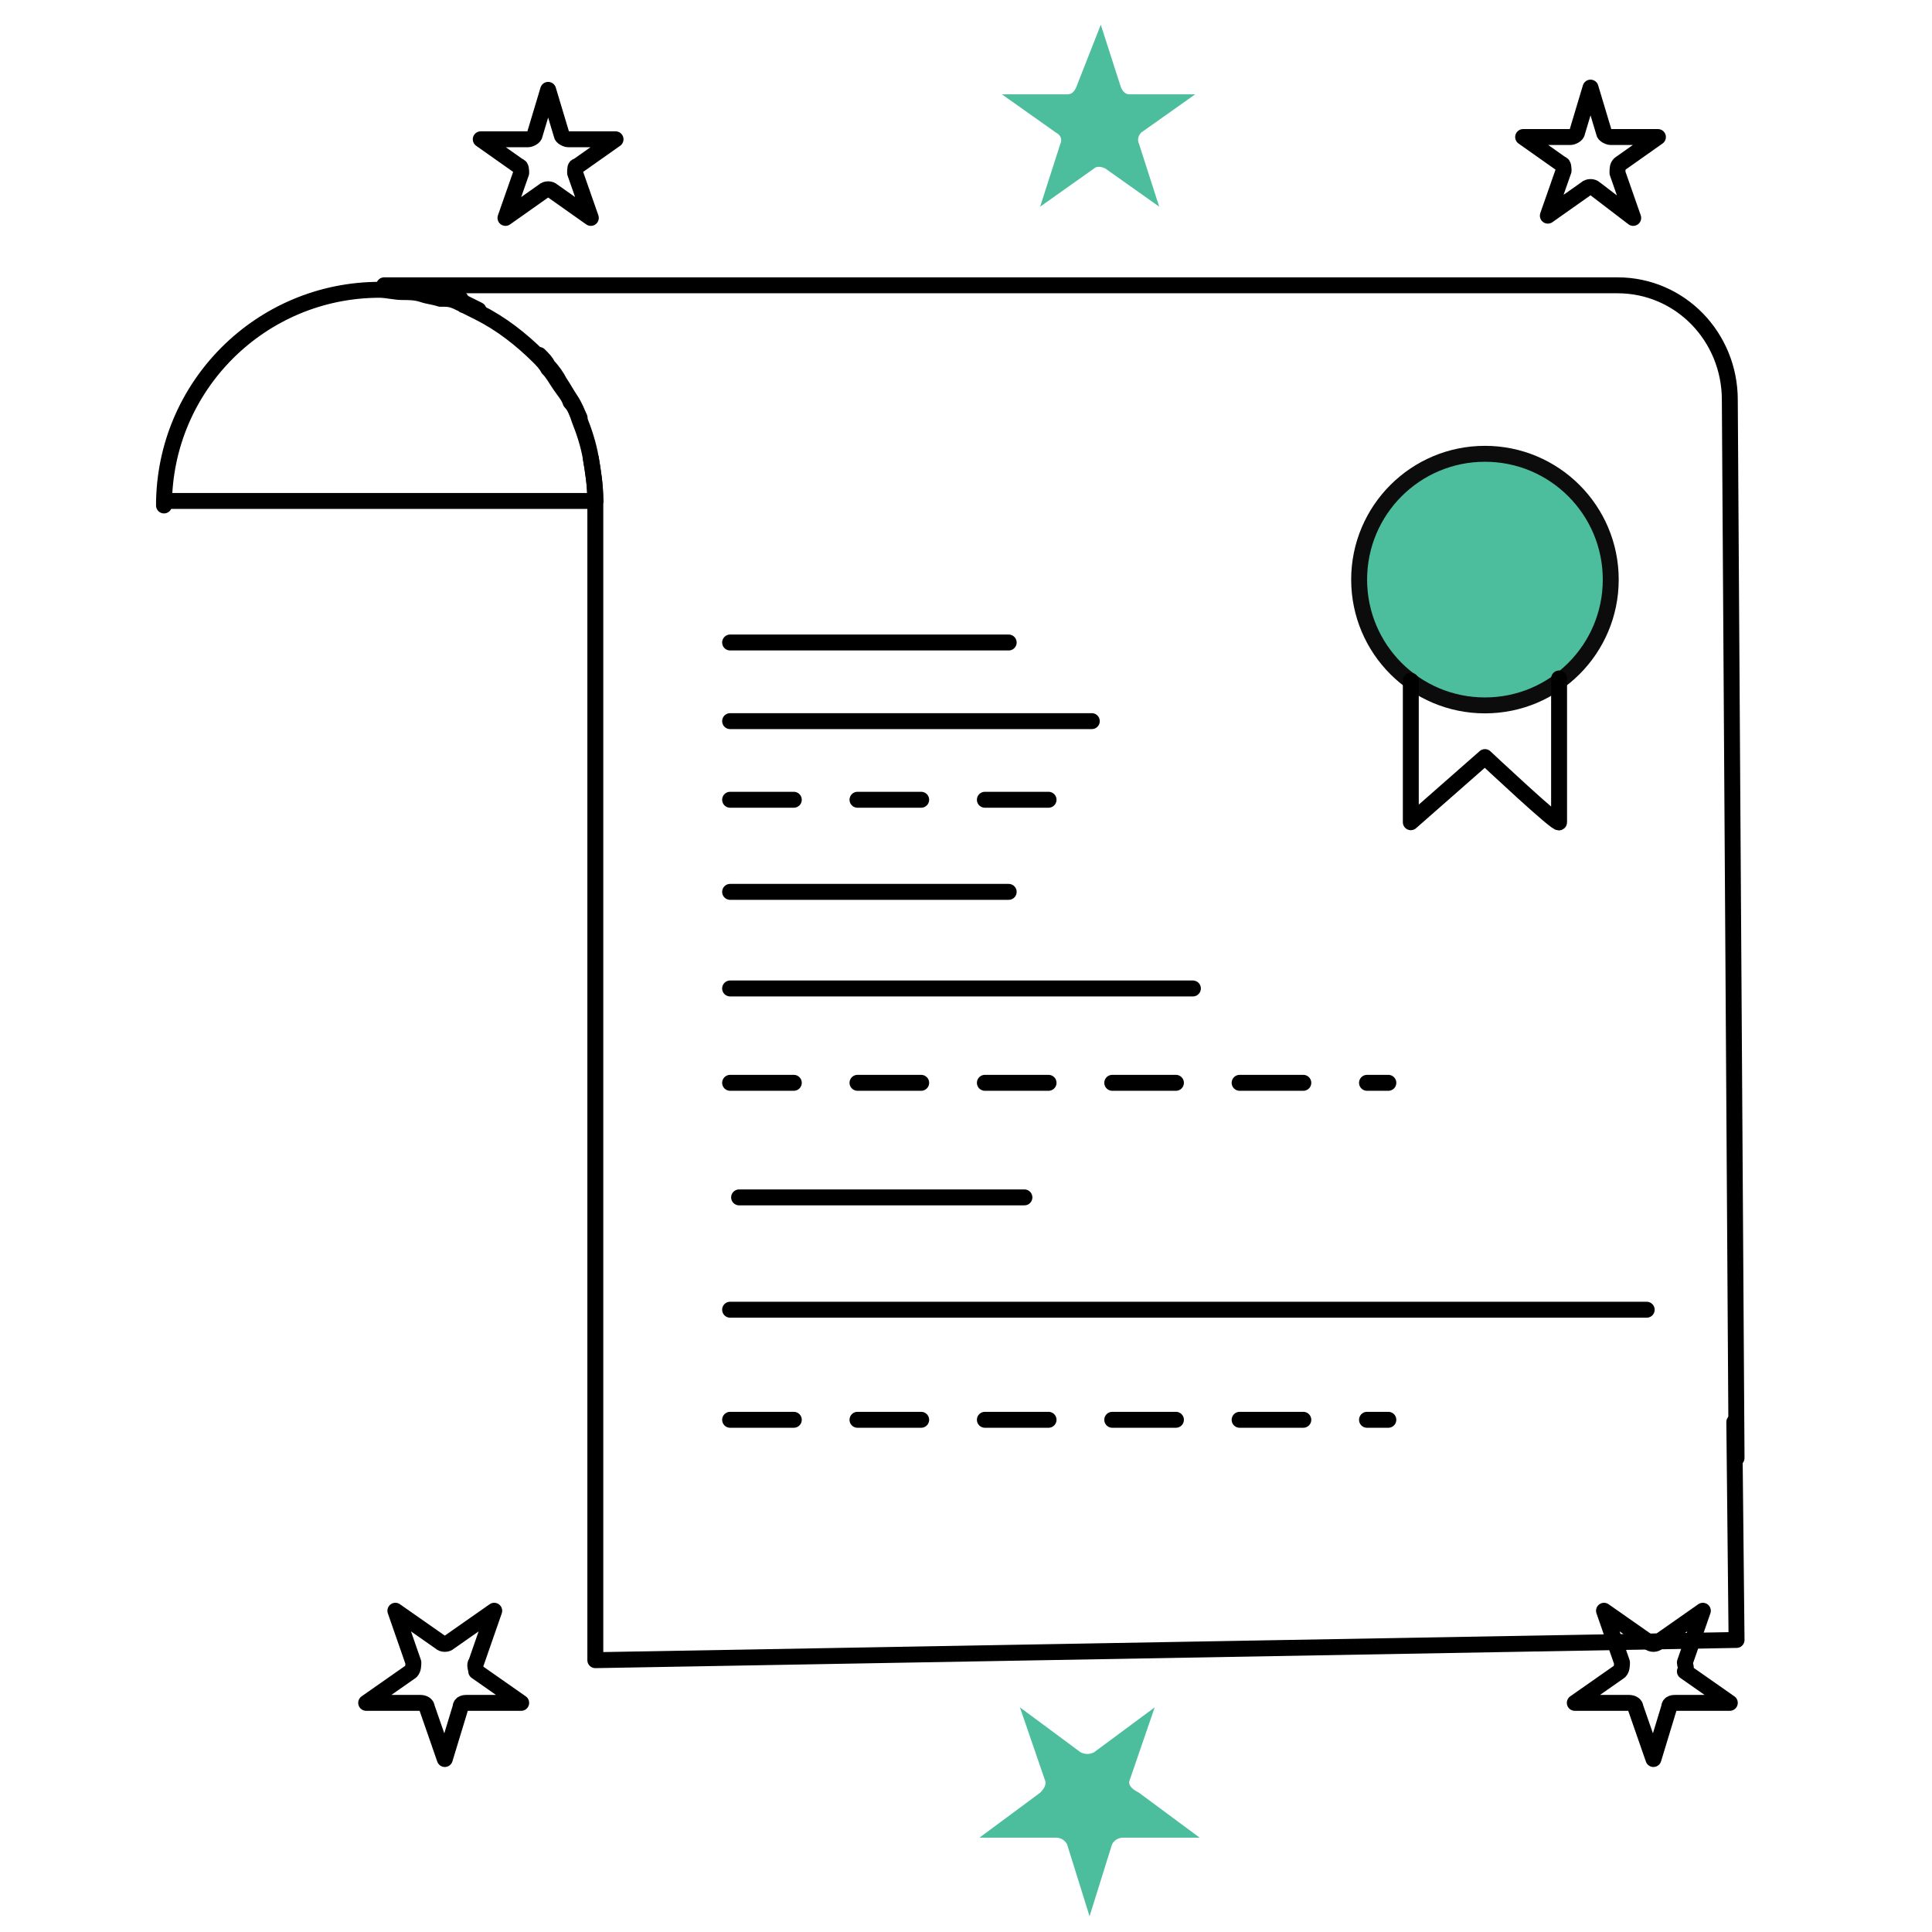
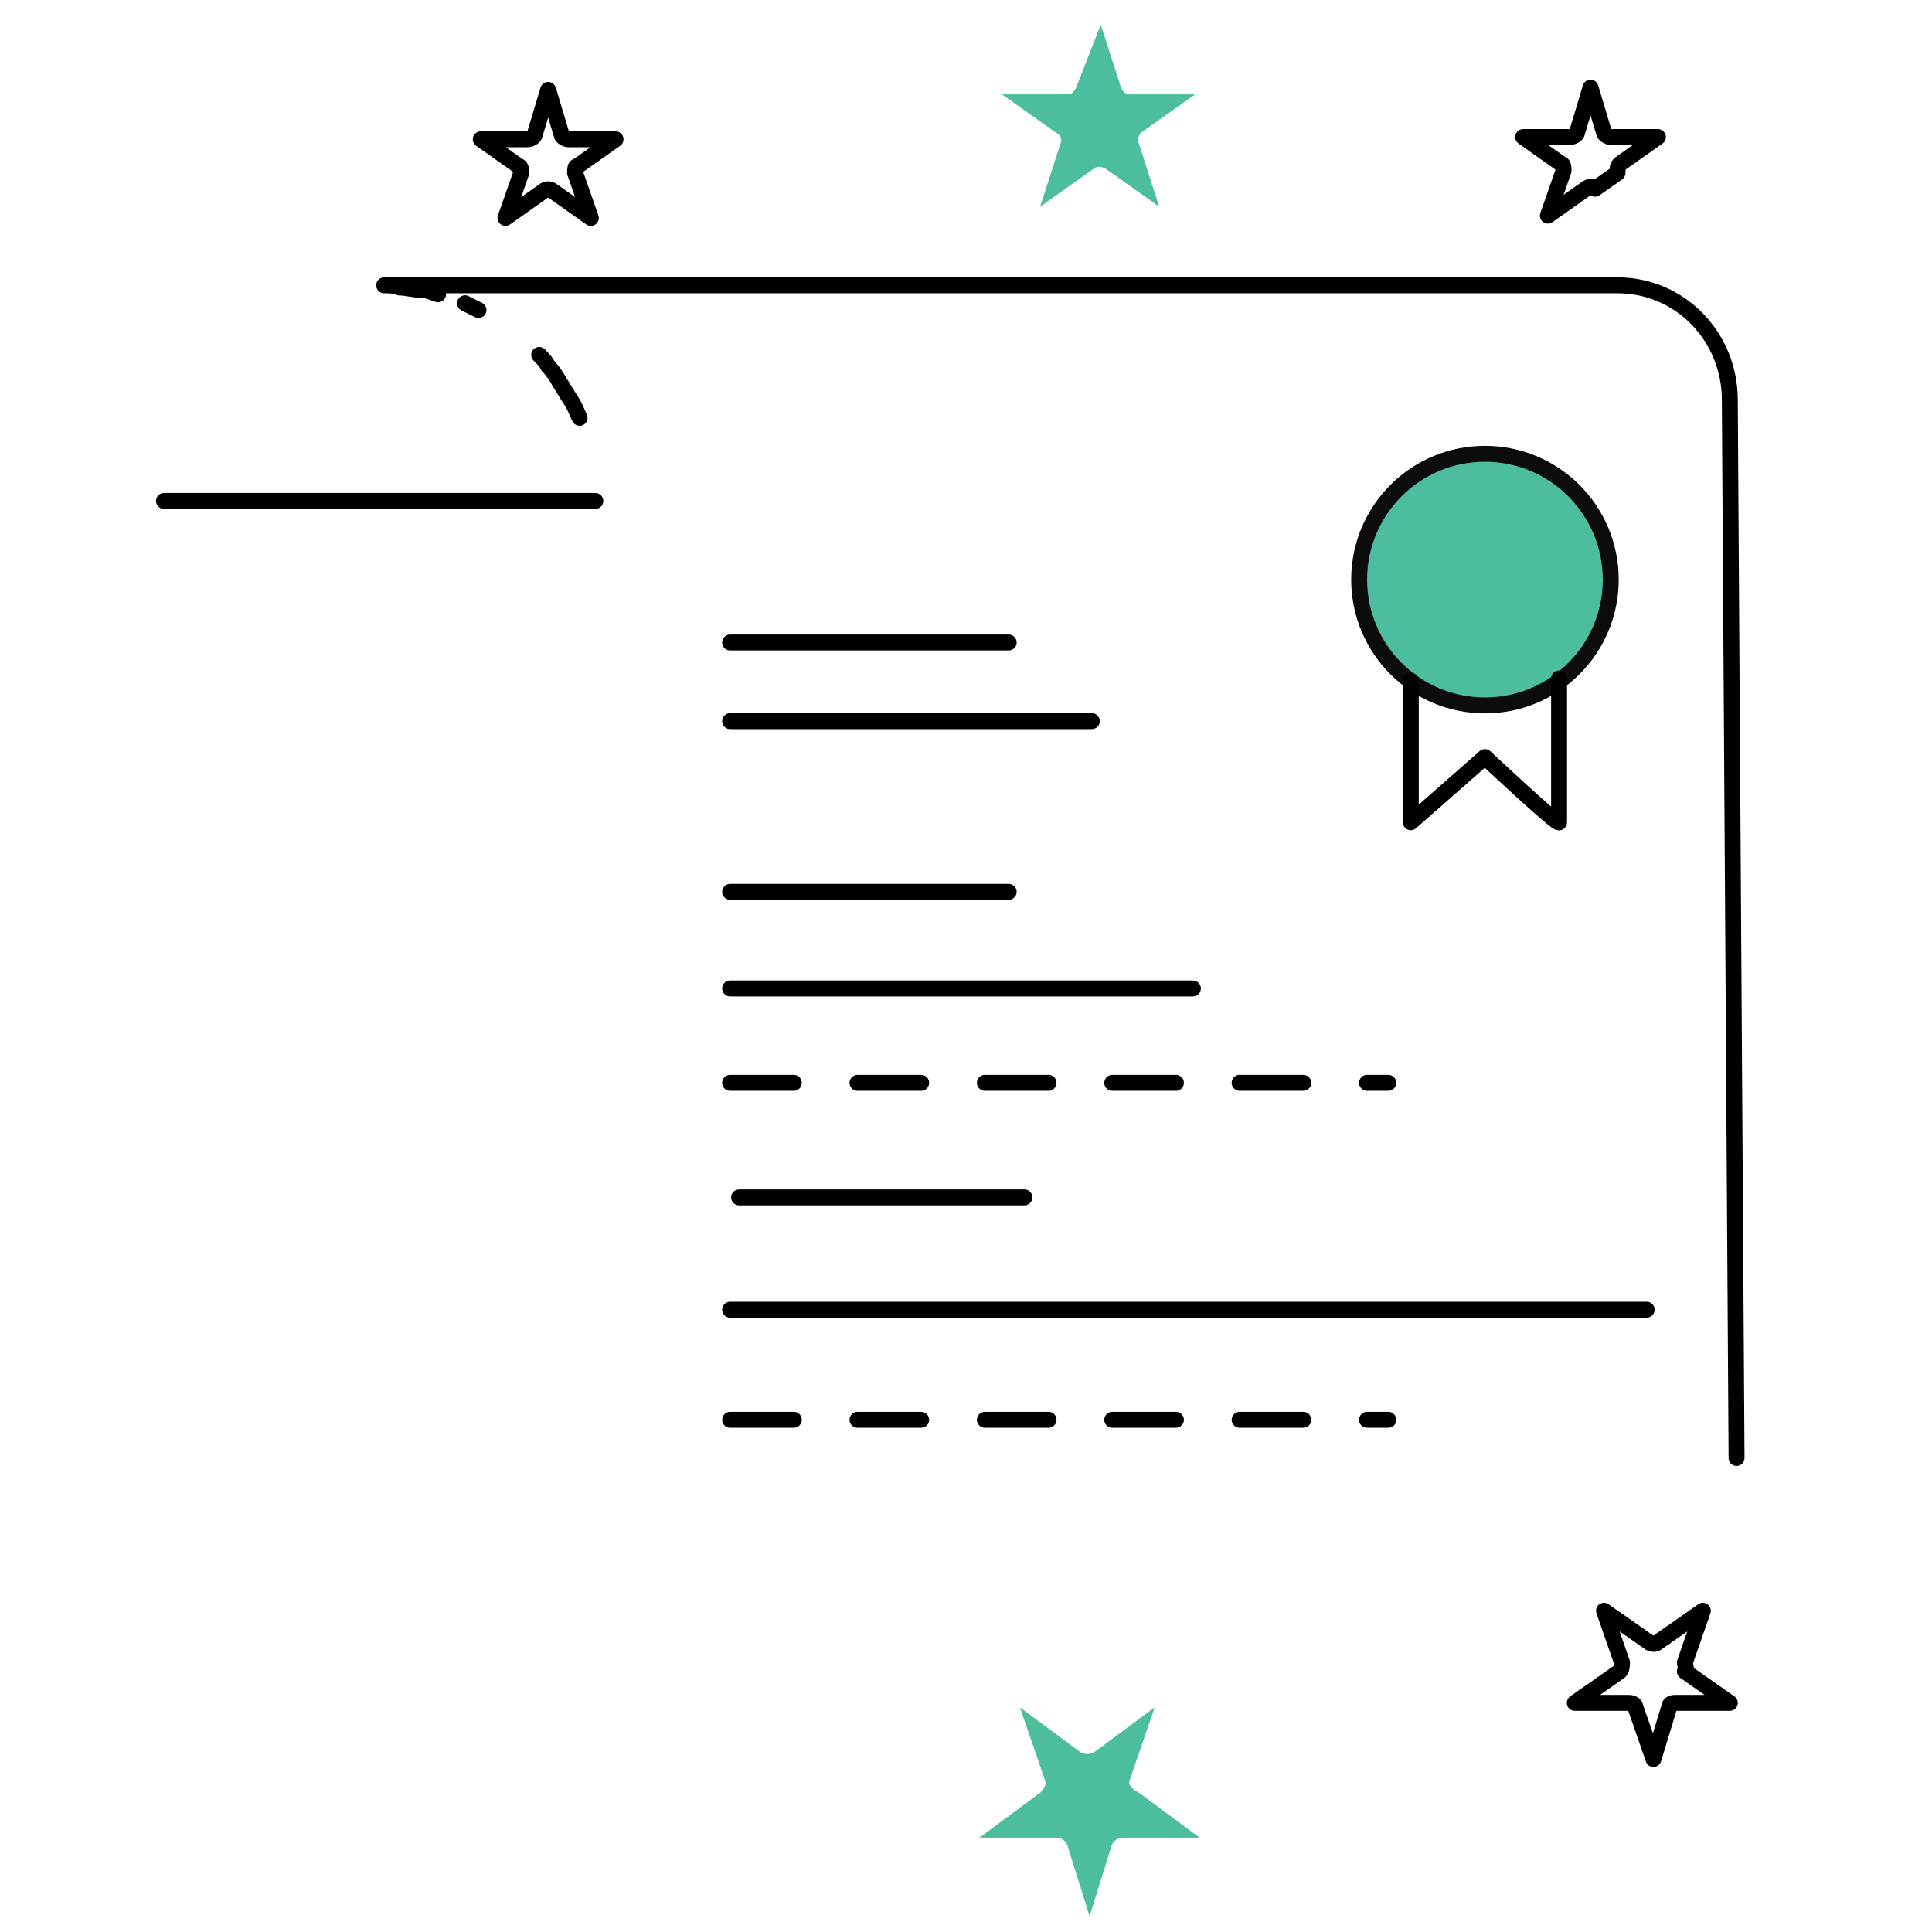
<svg xmlns="http://www.w3.org/2000/svg" id="Слой_1" x="0px" y="0px" viewBox="0 0 86 86" style="enable-background:new 0 0 86 86;" xml:space="preserve">
  <style type="text/css">			.st0{fill:none;stroke:#000000;stroke-width:0.283;stroke-linecap:round;stroke-linejoin:round;stroke-miterlimit:2.613;stroke-dasharray:2.835,2.835;}	.st1{fill:none;stroke:#000000;stroke-width:0.709;stroke-linecap:round;stroke-linejoin:round;stroke-miterlimit:10;}	.st2{fill:none;stroke:#000000;stroke-width:0.709;stroke-linecap:round;stroke-linejoin:round;stroke-miterlimit:2.613;}	.st3{fill:#4CBE9E;stroke:#000000;stroke-width:0.709;stroke-miterlimit:10;}	.st4{fill:none;stroke:#000000;stroke-width:0.283;stroke-linecap:round;stroke-linejoin:round;stroke-miterlimit:2.613;}	.st5{fill:none;stroke:#000000;stroke-width:0.709;stroke-linecap:round;stroke-linejoin:round;}	.st6{fill:none;stroke:#000000;stroke-width:0.709;stroke-linecap:round;stroke-linejoin:round;stroke-dasharray:2.815,2.815;}	.st7{fill:none;stroke:#000000;stroke-width:0.709;stroke-linecap:round;stroke-linejoin:round;stroke-dasharray:2.812,2.812;}			.st8{fill:none;stroke:#000000;stroke-width:0.709;stroke-linecap:round;stroke-linejoin:round;stroke-miterlimit:2.613;stroke-dasharray:2.835,2.835;}	.st9{fill:#FFBB4E;}	.st10{fill:none;stroke:#000000;stroke-width:0.709;stroke-miterlimit:10;}	.st11{fill:#4CBE9E;}	.st12{fill:#3C39C6;}	.st13{fill:none;stroke:#FFBB4E;stroke-miterlimit:10;}	.st14{fill:#4CBE9E;stroke:#0C0C0C;stroke-width:0.709;stroke-miterlimit:10;}	.st15{fill:#3C39C6;stroke:#111111;stroke-width:0.709;stroke-miterlimit:10;}	.st16{fill:#0C0C0C;stroke:#4CBE9E;stroke-width:0.709;stroke-miterlimit:10;}	.st17{fill:none;stroke:#3C39C6;stroke-width:0.709;stroke-miterlimit:10;}	.st18{fill:none;stroke:#4CBE9E;stroke-miterlimit:10;}	.st19{fill:#4CBE9E;stroke:#161616;stroke-width:0.709;stroke-miterlimit:10;}</style>
  <g>
    <g>
      <g id="XMLID_7_">
        <g>
          <path class="st11" d="M50.7,6.4l0.9,2.8l-2.4-1.7c-0.2-0.1-0.4-0.1-0.5,0l-2.4,1.7l0.9-2.8c0.1-0.2,0-0.4-0.2-0.5l-2.4-1.7     l2.9,0c0.2,0,0.3-0.1,0.4-0.3L49,1.1l0.9,2.8c0.1,0.2,0.2,0.3,0.4,0.3l2.9,0l-2.4,1.7C50.7,6,50.6,6.2,50.7,6.4z" />
        </g>
      </g>
      <g id="XMLID_8_">
-         <path class="st2" d="M72,7.7l0.7,2L71,8.4c-0.1-0.1-0.3-0.1-0.4,0l-1.7,1.2l0.7-2c0-0.1,0-0.3-0.1-0.3l-1.7-1.2l2.1,0    c0.1,0,0.3-0.1,0.3-0.2l0.6-2l0.6,2c0,0.1,0.2,0.2,0.3,0.2l2.1,0l-1.7,1.2C72,7.4,72,7.5,72,7.7z" />
+         <path class="st2" d="M72,7.7L71,8.4c-0.1-0.1-0.3-0.1-0.4,0l-1.7,1.2l0.7-2c0-0.1,0-0.3-0.1-0.3l-1.7-1.2l2.1,0    c0.1,0,0.3-0.1,0.3-0.2l0.6-2l0.6,2c0,0.1,0.2,0.2,0.3,0.2l2.1,0l-1.7,1.2C72,7.4,72,7.5,72,7.7z" />
      </g>
      <g id="XMLID_10_">
        <path class="st2" d="M25.6,7.7l0.7,2l-1.7-1.2c-0.1-0.1-0.3-0.1-0.4,0l-1.7,1.2l0.7-2c0-0.1,0-0.3-0.1-0.3l-1.7-1.2l2.1,0    c0.1,0,0.3-0.1,0.3-0.2l0.6-2l0.6,2c0,0.1,0.2,0.2,0.3,0.2l2.1,0l-1.7,1.2C25.6,7.4,25.6,7.5,25.6,7.7z" />
      </g>
    </g>
    <g>
      <g id="XMLID_13_">
        <g>
          <path class="st11" d="M50.3,79.2l1.1-3.2l-2.7,2c-0.2,0.1-0.4,0.1-0.6,0l-2.7-2l1.1,3.2c0.1,0.2,0,0.4-0.2,0.6l-2.7,2l3.4,0     c0.2,0,0.4,0.1,0.5,0.3l1,3.2l1-3.2c0.1-0.2,0.3-0.3,0.5-0.3l3.4,0l-2.7-2C50.3,79.6,50.2,79.4,50.3,79.2z" />
        </g>
      </g>
      <g id="XMLID_12_">
        <path class="st2" d="M75,74l0.8-2.3l-2,1.4c-0.1,0.1-0.3,0.1-0.4,0l-2-1.4l0.8,2.3c0,0.1,0,0.3-0.1,0.4l-2,1.4l2.4,0    c0.2,0,0.3,0.1,0.3,0.2l0.8,2.3l0.7-2.3c0-0.2,0.2-0.2,0.3-0.2l2.4,0l-2-1.4C75.1,74.3,75,74.1,75,74z" />
      </g>
      <g id="XMLID_11_">
-         <path class="st2" d="M21.2,74l0.8-2.3l-2,1.4c-0.1,0.1-0.3,0.1-0.4,0l-2-1.4l0.8,2.3c0,0.1,0,0.3-0.1,0.4l-2,1.4l2.4,0    c0.2,0,0.3,0.1,0.3,0.2l0.8,2.3l0.7-2.3c0-0.2,0.2-0.2,0.3-0.2l2.4,0l-2-1.4C21.2,74.3,21.1,74.1,21.2,74z" />
-       </g>
+         </g>
    </g>
    <g>
-       <path class="st2" d="M26.3,20.4c0.1,0.6,0.2,1.2,0.2,1.9v51.6L77.3,73l-0.1-9.7" />
      <path class="st2" d="M24,15.8c0.2,0.2,0.3,0.3,0.4,0.5c0.2,0.2,0.4,0.5,0.5,0.7c0.2,0.3,0.3,0.5,0.5,0.8c0.2,0.3,0.3,0.6,0.4,0.8" />
      <path class="st2" d="M20.7,13.5c0.2,0.1,0.4,0.2,0.6,0.3" />
-       <path class="st2" d="M19.8,13.1c0.2,0.1,0.4,0.2,0.7,0.2" />
      <path class="st2" d="M77.3,64.9L77,17.8c0-2.8-2.2-5.1-5-5.1H26.5h-9.4c0.2,0,0.5,0,0.7,0.1c0.3,0,0.6,0.1,0.9,0.1   c0.3,0,0.5,0.1,0.8,0.2" />
-       <path class="st2" d="M26.5,22.3c0-0.7-0.1-1.3-0.2-1.9c-0.1-0.6-0.3-1.2-0.5-1.7c-0.1-0.3-0.2-0.6-0.4-0.8   c-0.1-0.3-0.3-0.5-0.5-0.8c-0.2-0.3-0.3-0.5-0.5-0.7c-0.1-0.2-0.3-0.4-0.4-0.5c-0.8-0.8-1.7-1.5-2.7-2c-0.2-0.1-0.4-0.2-0.6-0.3   c-0.1,0-0.1-0.1-0.2-0.1c-0.2-0.1-0.4-0.2-0.7-0.2c-0.1,0-0.1,0-0.2,0c-0.3-0.1-0.5-0.1-0.8-0.2c-0.3-0.1-0.6-0.1-0.9-0.1   c-0.3,0-0.7-0.1-1-0.1c-5.3,0-9.6,4.3-9.6,9.6" />
      <line class="st2" x1="7.3" y1="22.3" x2="26.5" y2="22.3" />
      <line class="st8" x1="32.5" y1="48.2" x2="61.8" y2="48.2" />
      <line class="st8" x1="32.5" y1="63.2" x2="61.8" y2="63.2" />
      <line class="st2" x1="32.9" y1="53.3" x2="45.6" y2="53.3" />
      <line class="st2" x1="32.5" y1="58.3" x2="73.3" y2="58.3" />
      <line class="st2" x1="32.5" y1="44" x2="53.1" y2="44" />
      <line class="st2" x1="32.5" y1="39.7" x2="44.9" y2="39.7" />
-       <line class="st8" x1="32.5" y1="35.6" x2="48.6" y2="35.6" />
      <line class="st2" x1="32.5" y1="32.1" x2="48.6" y2="32.1" />
      <line class="st2" x1="32.5" y1="28.6" x2="44.9" y2="28.6" />
    </g>
    <circle class="st14" cx="66.1" cy="25.8" r="5.6" />
    <path class="st1" d="M62.8,30.3v6.3l3.3-2.9c0,0,3.3,3.1,3.3,2.9c0-0.2,0-6.4,0-6.4" />
  </g>
</svg>